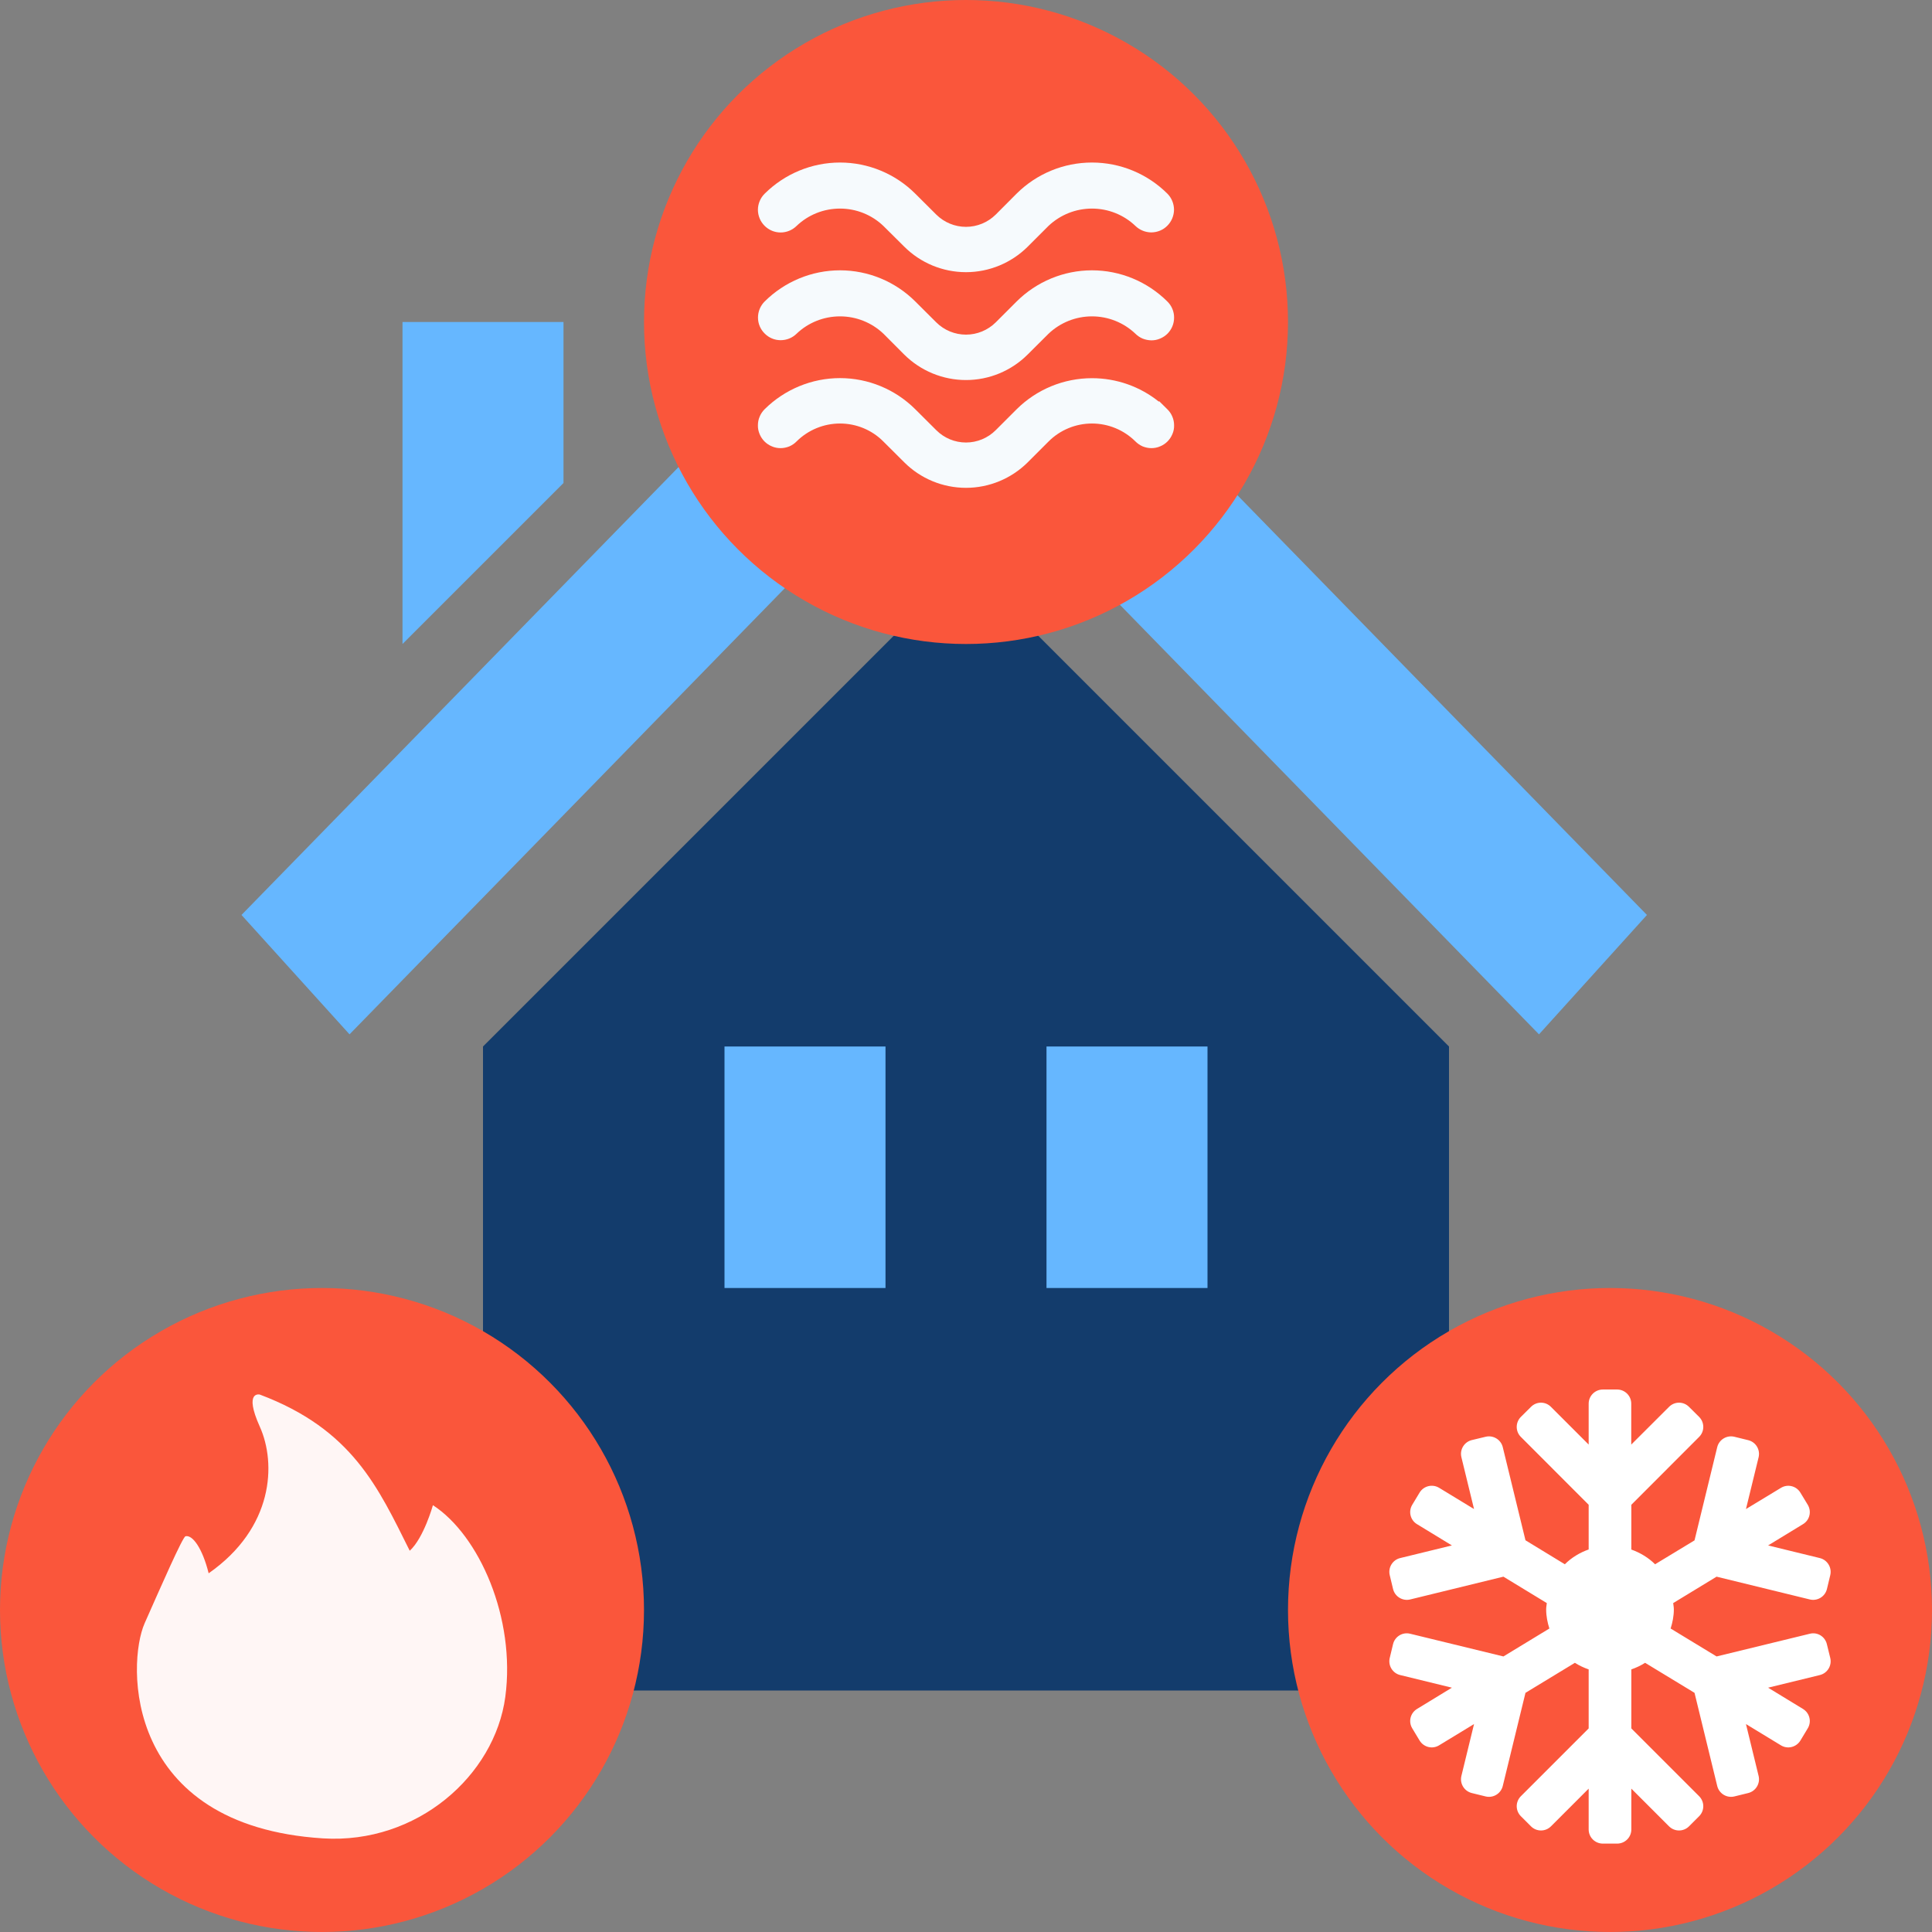
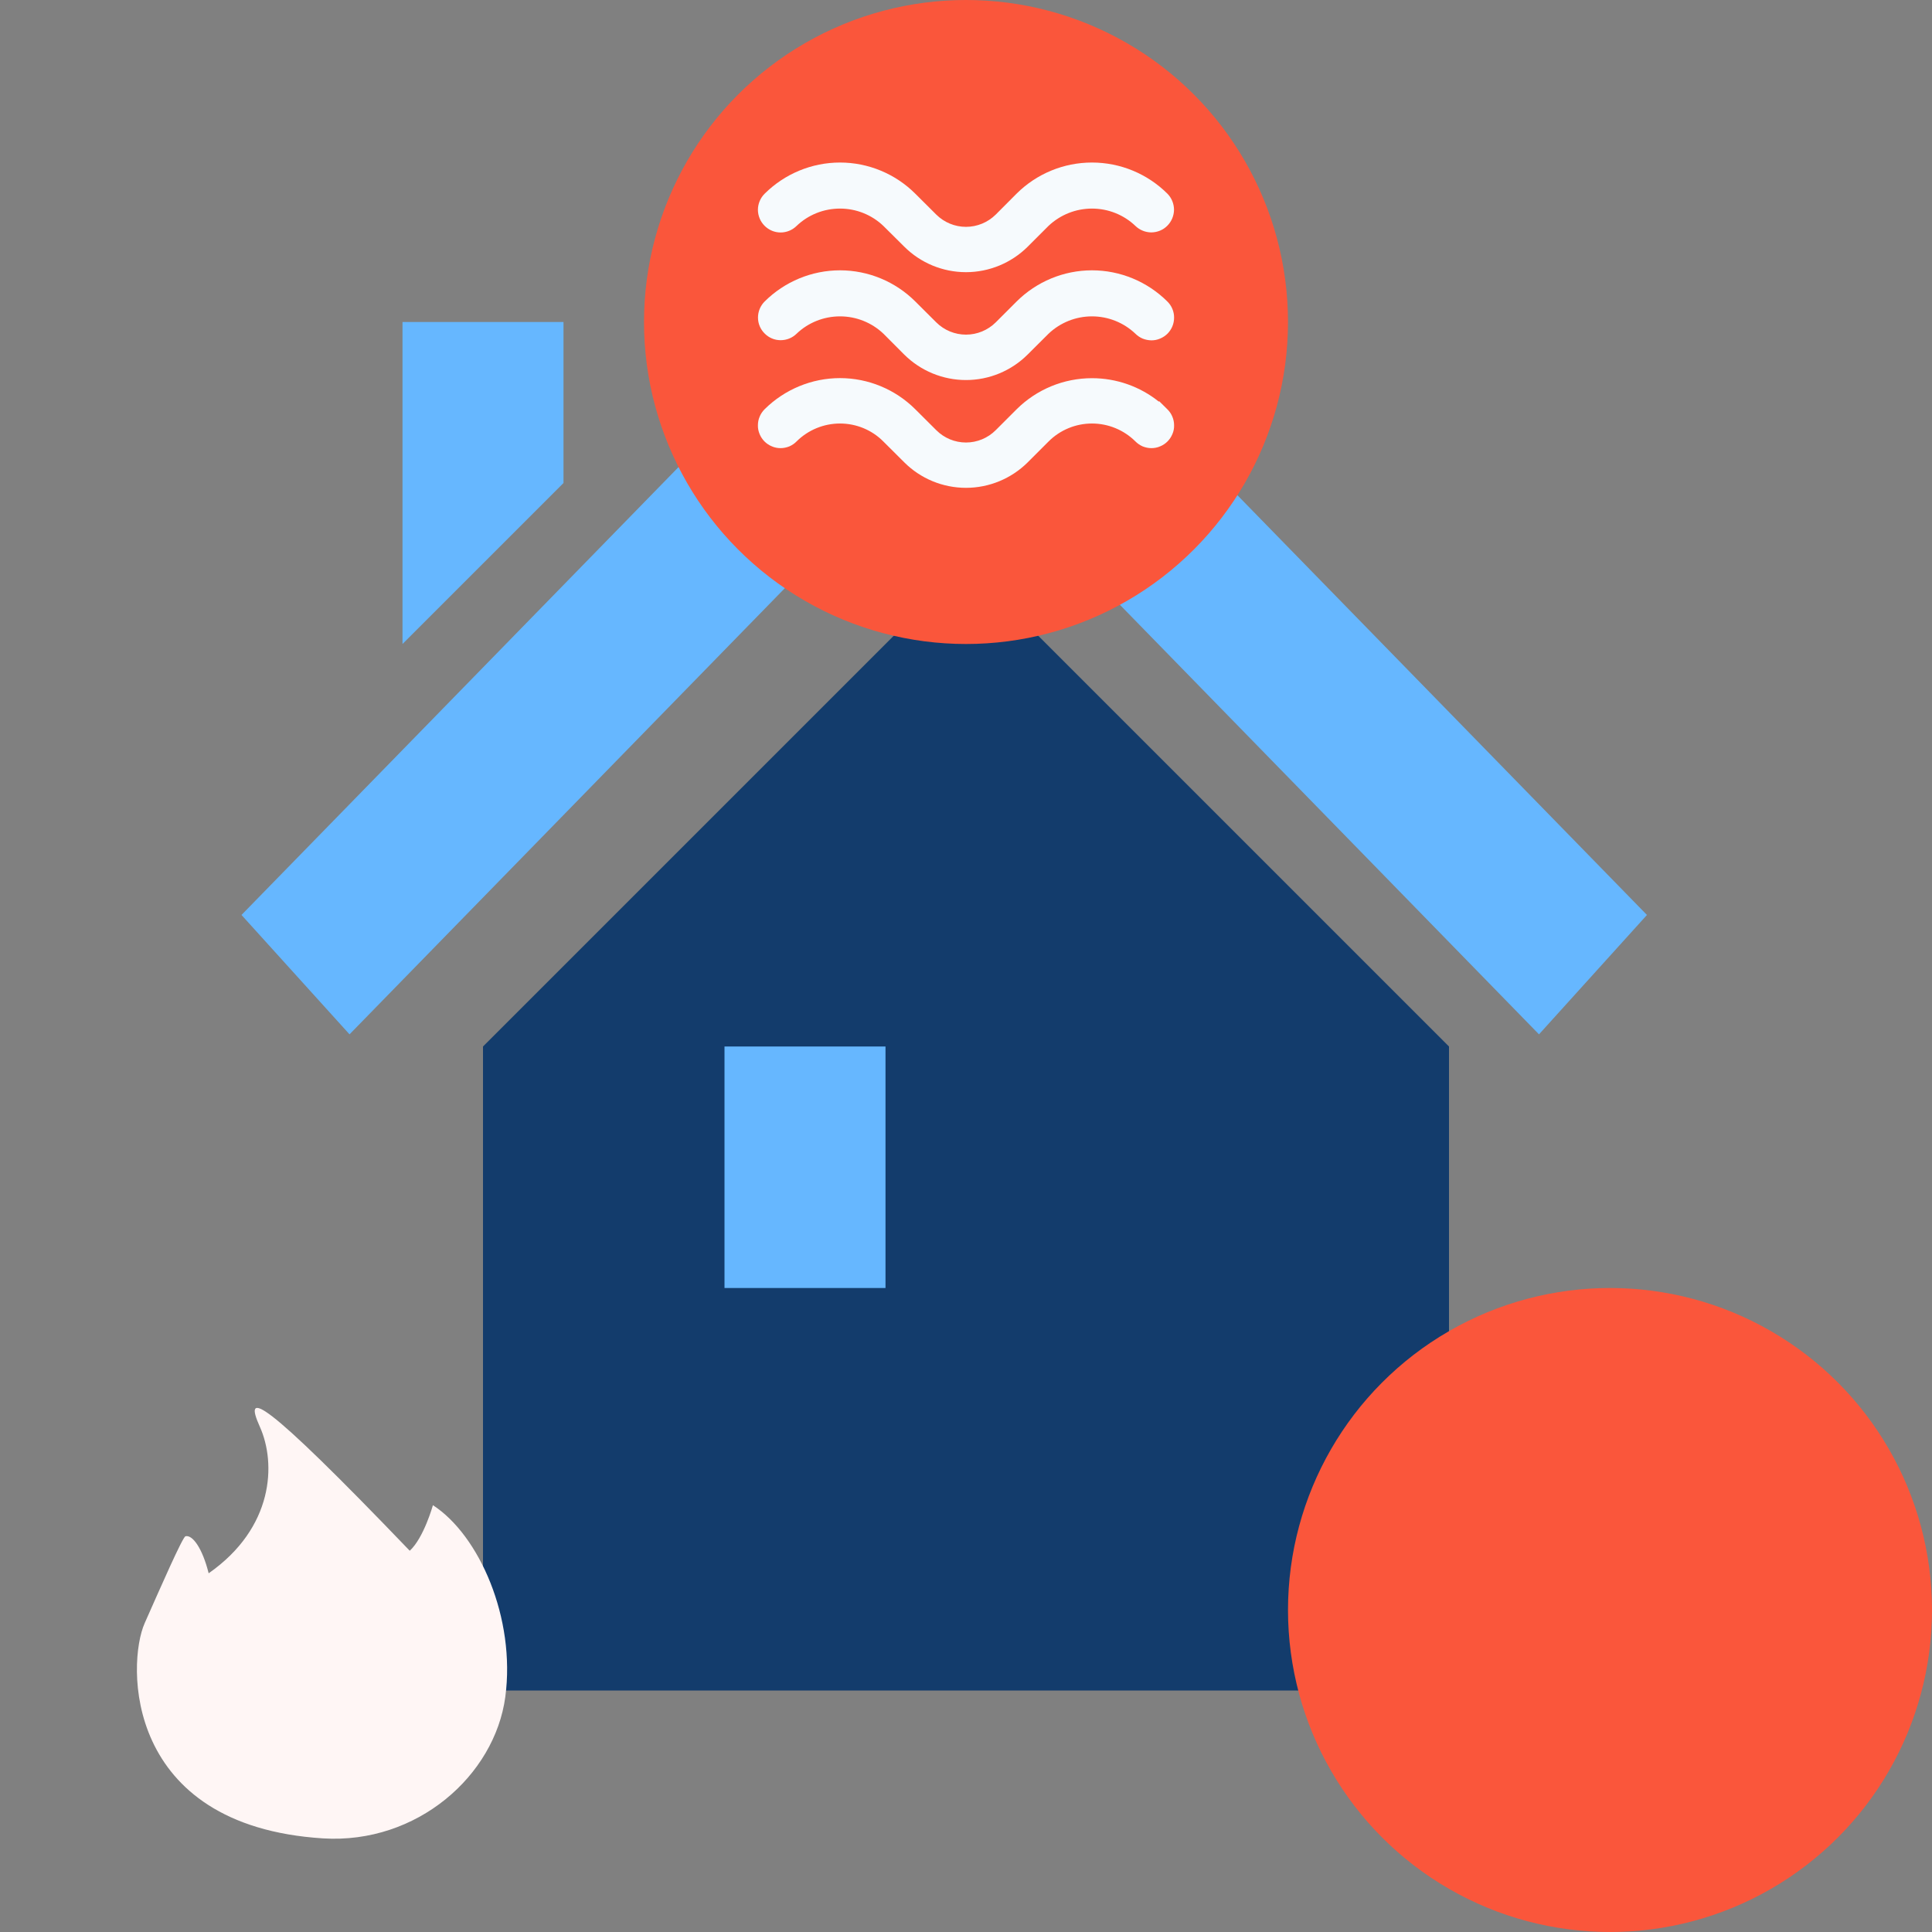
<svg xmlns="http://www.w3.org/2000/svg" width="24" height="24" viewBox="0 0 24 24" fill="none">
  <rect x="0" y="0" width="24" height="24" fill="#808080" stroke="none" />
  <g clip-path="url(#clip0_953_203)">
    <path d="M6 13L12 7L18 13V21H6V13Z" fill="#133C6C" />
    <path d="M3 11.366L10.659 3.517L12 5L4.342 12.849L3 11.366Z" fill="#66B7FF" />
    <path d="M20.459 11.366L12.801 3.517L11.46 5L19.118 12.849L20.459 11.366Z" fill="#66B7FF" />
    <path d="M5 4H7V6L5 8V4Z" fill="#66B7FF" />
-     <circle cx="4" cy="20" r="4" fill="#FA563B" />
-     <path d="M4.012 22.837C5.181 22.91 6.145 22.057 6.277 21.08C6.408 20.102 5.953 19.071 5.378 18.698C5.378 18.698 5.265 19.104 5.09 19.264C4.697 18.478 4.379 17.757 3.228 17.324C3.228 17.324 3.024 17.271 3.228 17.724C3.432 18.178 3.402 18.978 2.592 19.544C2.516 19.238 2.393 19.062 2.304 19.084C2.268 19.094 1.996 19.715 1.797 20.164C1.575 20.664 1.534 22.68 4.012 22.837Z" fill="#FFF6F5" />
+     <path d="M4.012 22.837C5.181 22.91 6.145 22.057 6.277 21.08C6.408 20.102 5.953 19.071 5.378 18.698C5.378 18.698 5.265 19.104 5.09 19.264C3.228 17.324 3.024 17.271 3.228 17.724C3.432 18.178 3.402 18.978 2.592 19.544C2.516 19.238 2.393 19.062 2.304 19.084C2.268 19.094 1.996 19.715 1.797 20.164C1.575 20.664 1.534 22.68 4.012 22.837Z" fill="#FFF6F5" />
    <circle cx="20" cy="20" r="4" fill="#FA563B" />
    <circle cx="12" cy="4" r="4" fill="#FA563B" />
    <rect x="9" y="13" width="2" height="3" fill="#66B7FF" />
-     <rect x="13" y="13" width="2" height="3" fill="#66B7FF" />
-     <path d="M22.694 20.424C22.671 20.329 22.576 20.271 22.482 20.295L21.324 20.577L20.753 20.23C20.777 20.155 20.793 20.076 20.793 19.993C20.793 19.966 20.788 19.94 20.785 19.914L21.324 19.586L22.482 19.869C22.576 19.892 22.672 19.834 22.695 19.739L22.736 19.568C22.759 19.474 22.701 19.378 22.607 19.355L21.964 19.198L22.397 18.934C22.481 18.884 22.507 18.776 22.456 18.692L22.365 18.542C22.314 18.458 22.206 18.432 22.123 18.483L21.689 18.746L21.846 18.103C21.869 18.008 21.811 17.913 21.716 17.89L21.545 17.848C21.451 17.825 21.355 17.883 21.332 17.977L21.05 19.135L20.56 19.432C20.478 19.35 20.376 19.289 20.265 19.249V18.693L21.107 17.85C21.176 17.782 21.176 17.67 21.107 17.601L20.982 17.477C20.913 17.407 20.802 17.407 20.733 17.477L20.264 17.945V17.437C20.264 17.34 20.186 17.261 20.088 17.261H19.912C19.814 17.261 19.735 17.34 19.735 17.437V17.945L19.267 17.477C19.198 17.407 19.087 17.407 19.018 17.477L18.893 17.601C18.824 17.67 18.824 17.782 18.893 17.85L19.735 18.693V19.248C19.623 19.288 19.522 19.349 19.439 19.432L18.95 19.134L18.668 17.977C18.645 17.883 18.549 17.825 18.455 17.848L18.284 17.889C18.189 17.912 18.131 18.008 18.154 18.102L18.311 18.746L17.877 18.482C17.794 18.432 17.686 18.458 17.635 18.541L17.544 18.692C17.493 18.775 17.519 18.884 17.603 18.934L18.036 19.198L17.393 19.355C17.299 19.378 17.241 19.473 17.264 19.568L17.305 19.739C17.328 19.834 17.424 19.892 17.518 19.869L18.676 19.586L19.215 19.914C19.212 19.94 19.207 19.966 19.207 19.993C19.207 20.076 19.223 20.155 19.247 20.23L18.676 20.577L17.518 20.295C17.424 20.271 17.328 20.329 17.305 20.424L17.264 20.595C17.241 20.69 17.299 20.785 17.393 20.808L18.036 20.965L17.603 21.229C17.519 21.28 17.493 21.388 17.544 21.471L17.635 21.622C17.686 21.705 17.794 21.732 17.877 21.681L18.311 21.417L18.154 22.061C18.131 22.155 18.189 22.251 18.284 22.274L18.455 22.316C18.549 22.339 18.645 22.281 18.668 22.186L18.95 21.029L19.564 20.656C19.617 20.69 19.675 20.717 19.735 20.738V21.471L18.893 22.313C18.824 22.382 18.824 22.493 18.893 22.562L19.018 22.687C19.087 22.756 19.198 22.756 19.267 22.687L19.735 22.219V22.726C19.735 22.824 19.814 22.902 19.912 22.902H20.088C20.186 22.902 20.265 22.824 20.265 22.726V22.219L20.733 22.687C20.802 22.756 20.913 22.756 20.982 22.687L21.107 22.562C21.176 22.493 21.176 22.382 21.107 22.313L20.265 21.471V20.738C20.325 20.717 20.383 20.69 20.436 20.656L21.05 21.029L21.332 22.186C21.355 22.281 21.451 22.339 21.545 22.316L21.716 22.274C21.811 22.251 21.869 22.155 21.846 22.061L21.689 21.417L22.123 21.681C22.206 21.732 22.314 21.705 22.365 21.622L22.456 21.471C22.507 21.388 22.481 21.28 22.397 21.229L21.964 20.965L22.607 20.808C22.701 20.785 22.759 20.69 22.736 20.595L22.694 20.424Z" fill="white" />
    <path fill-rule="evenodd" clip-rule="evenodd" d="M12.628 2.406C12.877 2.158 13.214 2.019 13.565 2.019C13.916 2.019 14.253 2.158 14.502 2.406L14.503 2.407C14.555 2.46 14.584 2.532 14.584 2.606C14.583 2.68 14.554 2.751 14.501 2.804C14.449 2.857 14.378 2.886 14.303 2.887C14.229 2.887 14.158 2.858 14.105 2.807C13.96 2.668 13.766 2.591 13.565 2.591C13.364 2.591 13.171 2.668 13.025 2.806L12.767 3.064C12.563 3.267 12.287 3.381 12 3.381C11.712 3.381 11.436 3.267 11.233 3.064L10.974 2.807C10.829 2.668 10.636 2.591 10.435 2.591C10.233 2.591 10.04 2.668 9.895 2.807C9.842 2.859 9.771 2.888 9.697 2.888C9.622 2.888 9.551 2.858 9.498 2.805C9.472 2.779 9.451 2.748 9.437 2.714C9.423 2.68 9.415 2.643 9.415 2.606C9.415 2.569 9.423 2.532 9.437 2.498C9.451 2.464 9.472 2.433 9.498 2.407C9.747 2.159 10.084 2.019 10.435 2.019C10.786 2.019 11.123 2.159 11.371 2.407L11.631 2.666C11.729 2.763 11.861 2.818 12 2.818C12.138 2.818 12.271 2.763 12.369 2.666L12.628 2.406ZM12.628 3.746C12.877 3.498 13.214 3.358 13.565 3.358C13.916 3.358 14.253 3.498 14.502 3.746C14.528 3.772 14.549 3.802 14.563 3.836C14.578 3.871 14.585 3.907 14.585 3.945C14.585 3.982 14.578 4.019 14.564 4.053C14.55 4.087 14.529 4.119 14.503 4.145C14.477 4.171 14.445 4.192 14.411 4.206C14.377 4.221 14.34 4.228 14.303 4.228C14.265 4.227 14.229 4.22 14.194 4.206C14.161 4.192 14.13 4.171 14.105 4.146C13.959 4.007 13.766 3.93 13.565 3.93C13.364 3.93 13.171 4.007 13.025 4.146L12.767 4.403C12.563 4.607 12.287 4.721 12 4.721C11.712 4.721 11.436 4.607 11.232 4.404L10.975 4.146C10.829 4.007 10.636 3.93 10.435 3.93C10.234 3.93 10.04 4.007 9.895 4.146C9.842 4.198 9.771 4.226 9.697 4.226C9.622 4.226 9.551 4.196 9.499 4.143C9.446 4.091 9.416 4.02 9.416 3.945C9.416 3.871 9.445 3.8 9.497 3.747L9.498 3.746C9.747 3.498 10.084 3.358 10.435 3.358C10.786 3.358 11.123 3.498 11.371 3.746L11.631 4.005C11.729 4.102 11.861 4.157 12 4.157C12.138 4.157 12.271 4.102 12.369 4.005L12.628 3.746ZM10.435 4.697C10.084 4.697 9.747 4.837 9.498 5.084C9.472 5.11 9.451 5.141 9.437 5.175C9.422 5.21 9.415 5.246 9.415 5.284C9.414 5.321 9.422 5.358 9.436 5.392C9.45 5.426 9.471 5.458 9.497 5.484C9.523 5.51 9.554 5.531 9.589 5.545C9.623 5.56 9.66 5.567 9.697 5.567C9.734 5.567 9.771 5.559 9.806 5.545C9.84 5.53 9.871 5.509 9.896 5.483C10.039 5.341 10.233 5.261 10.435 5.261C10.637 5.261 10.831 5.341 10.973 5.484L11.233 5.743C11.436 5.946 11.712 6.06 12 6.06C12.287 6.06 12.563 5.946 12.767 5.743L13.026 5.484C13.169 5.341 13.363 5.261 13.565 5.261C13.767 5.261 13.961 5.341 14.104 5.483C14.13 5.509 14.16 5.53 14.194 5.545C14.229 5.559 14.266 5.567 14.303 5.567C14.34 5.567 14.377 5.56 14.411 5.545C14.446 5.531 14.477 5.51 14.503 5.484C14.529 5.458 14.55 5.426 14.564 5.392C14.579 5.358 14.586 5.321 14.585 5.284C14.585 5.246 14.578 5.21 14.563 5.175C14.549 5.141 14.528 5.11 14.501 5.084L14.4 4.984L14.395 4.989C14.161 4.801 13.868 4.698 13.565 4.698C13.214 4.698 12.877 4.837 12.628 5.085L12.369 5.344C12.271 5.442 12.138 5.497 12 5.497C11.861 5.497 11.729 5.442 11.631 5.344L11.371 5.085C11.123 4.837 10.786 4.697 10.435 4.697Z" fill="#F6FAFD" />
  </g>
  <defs>
    <clipPath id="clip0_953_203">
      <rect width="24" height="24" fill="white" />
    </clipPath>
  </defs>
</svg>